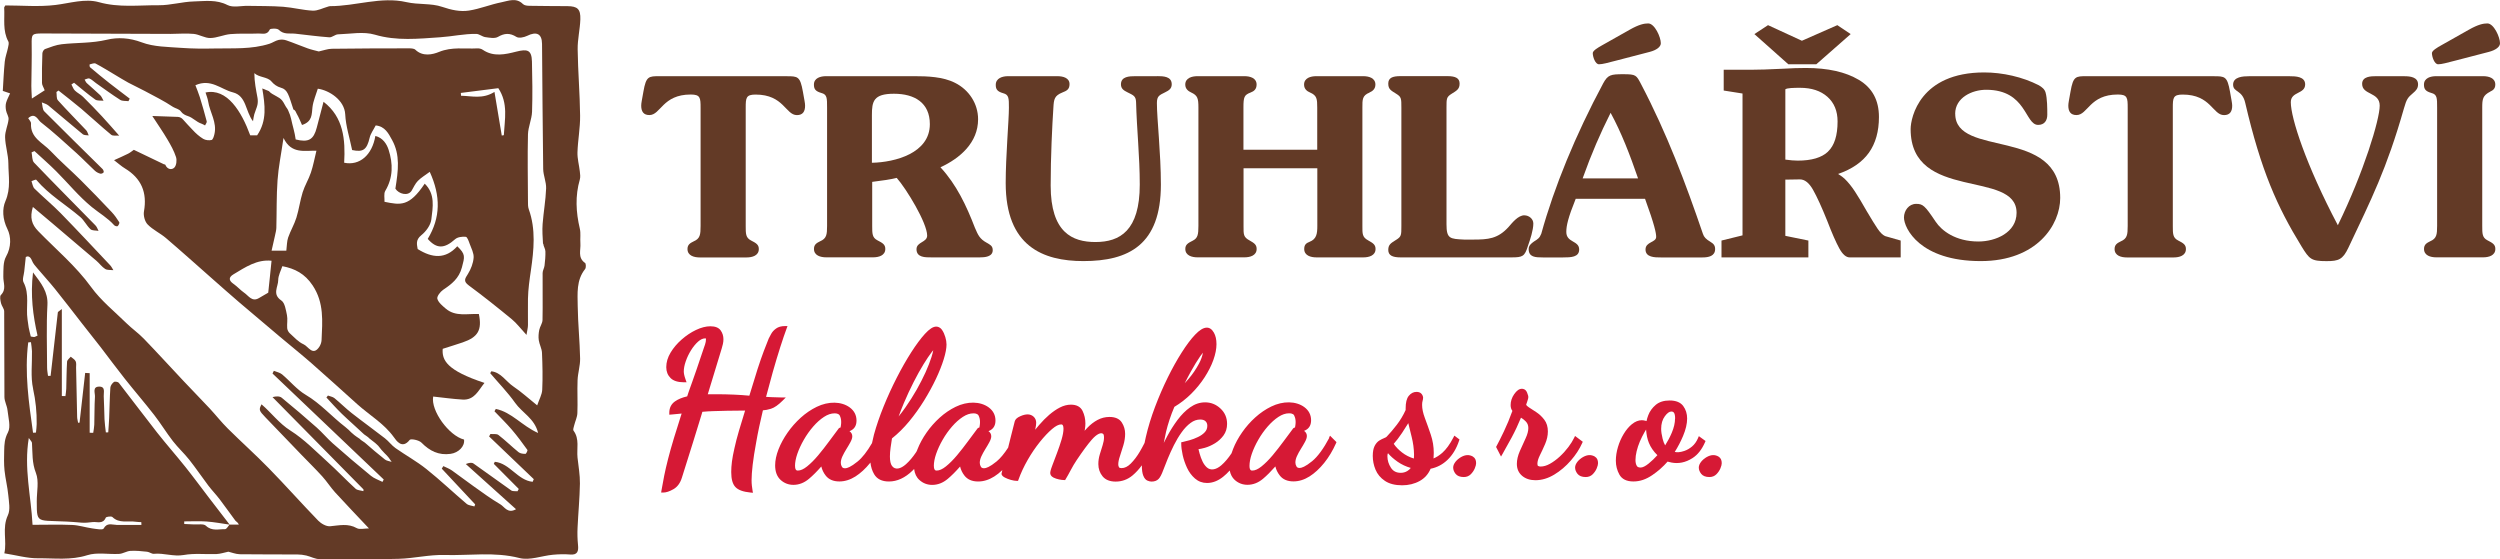
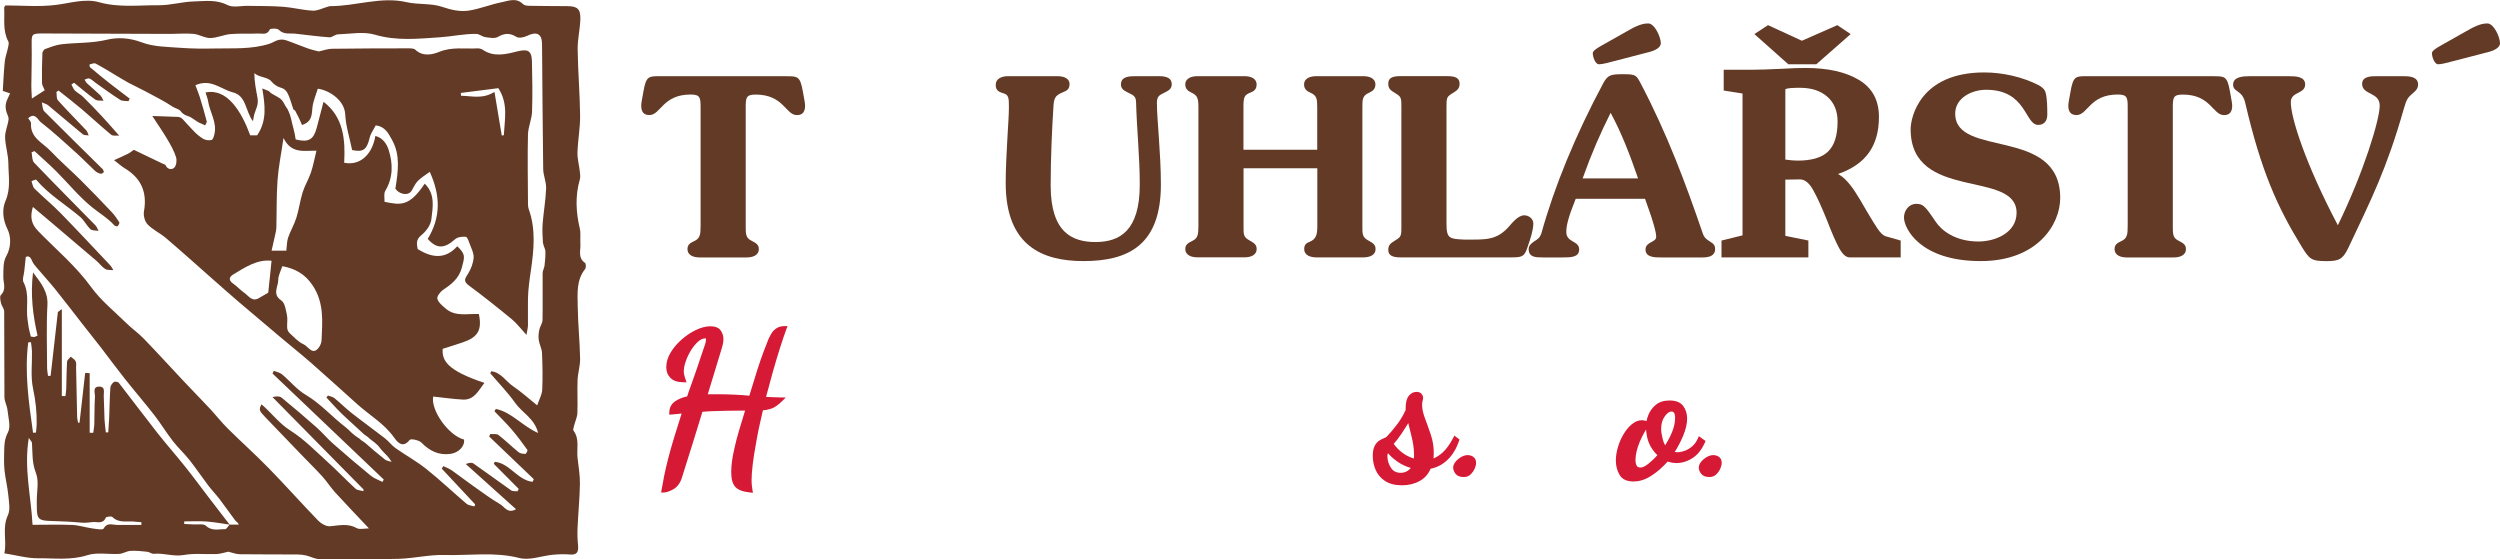
<svg xmlns="http://www.w3.org/2000/svg" id="Vrstva_2" data-name="Vrstva 2" viewBox="0 0 520.81 116.52">
  <defs>
    <style>
      .cls-1 {
        fill: none;
      }

      .cls-1, .cls-2, .cls-3 {
        stroke-width: 0px;
      }

      .cls-2 {
        fill: #633a26;
      }

      .cls-3 {
        fill: #d61935;
      }
    </style>
  </defs>
  <g id="Vrstva_1-2" data-name="Vrstva 1">
    <g>
      <g>
        <path class="cls-1" d="m38.39,108.63c0,.18,0,.36,0,.54.68.03,1.35.05,2.03.09.85.06,2-.19,2.48.27,1.27,1.2,2.68.68,4.03.72.29,0,.59-.59.89-.93-1.6-.23-3.19-.53-4.79-.65-1.54-.11-3.09-.02-4.64-.02Z" />
        <path class="cls-1" d="m49.02,108.45c-1.1-1.46-2.14-2.97-3.25-4.42-.76-.99-1.63-1.88-2.38-2.88-1.35-1.78-2.59-3.63-3.97-5.38-1.07-1.35-2.36-2.52-3.41-3.88-1.37-1.77-2.53-3.69-3.9-5.45-2-2.57-4.13-5.04-6.16-7.6-1.71-2.16-3.33-4.38-5.01-6.55-1.25-1.62-2.53-3.22-3.8-4.83-1.9-2.42-3.76-4.87-5.69-7.27-1.19-1.48-2.48-2.87-3.7-4.32-.4-.48-.86-.97-1.08-1.54-.42-1.1-1-.99-1.31-.8-.14,1.29-.23,2.14-.32,2.99-.07.76-.45,1.69-.15,2.27,1.31,2.5.45,5.16.83,7.72.08.56.14,1.12.24,1.68.11.57.26,1.12.44,1.9.03,0,.35.09.67.11.15,0,.3-.11.74-.29-.95-4.15-1.52-8.39-.94-13.17,1.76,2.32,3.15,4.07,3,6.79-.24,4.33-.08,8.68-.07,13.03,0,.58.13,1.15.19,1.73.18,0,.36,0,.54,0,.07-.57.14-1.14.2-1.71.43-3.84.86-7.69,1.31-11.53.01-.1.21-.18.83-.68v18.12c.25,0,.5.01.75.02.06-.51.15-1.01.17-1.52.06-1.88.05-3.77.17-5.65.02-.36.5-.69.76-1.04.35.31.83.55,1.02.94.19.37.09.89.1,1.35.07,3.43.14,6.86.22,10.28,0,.4.13.8.2,1.19.1,0,.2-.01.3-.02l1.17-10.36c.59.03.35.02.94.05v12.41c.25,0,.49.02.74.02.08-.57.2-1.13.22-1.7.06-1.94.02-3.89.14-5.83.05-.77-.59-2.11.92-2.1,1.33.01.86,1.25.91,2.01.1,1.6.08,3.2.16,4.8.04.91.19,1.82.28,2.73.17,0,.33,0,.5-.01.07-.99.15-1.98.19-2.98.08-2.11.11-4.23.25-6.34.03-.42.39-.9.74-1.17.2-.15.86-.04,1.02.17,2.68,3.43,5.28,6.92,7.97,10.35,1.92,2.44,3.98,4.78,5.93,7.21,1.66,2.08,3.23,4.22,4.85,6.34,1.44,1.88,2.89,3.76,4.33,5.63h1.91c-.22-.51-.56-.61-.73-.83Z" />
        <path class="cls-1" d="m48.62,57.17c-1.02.61-.98,1.27,0,1.96.81.56,1.47,1.34,2.28,1.89.9.62,1.61,1.94,3.06,1.08.64-.38,1.29-.75,1.92-1.12.19-1.64.47-4.67.69-6.65-3.03-.33-5.47,1.35-7.95,2.84Z" />
        <path class="cls-1" d="m6.66,73.16c-.01-.63-.13-1.25-.21-1.87-.19.02-.38.04-.57.05-.8,6.33.12,12.57,1,18.82.2,0,.41-.02.61-.03.05-.59.14-1.19.15-1.78.04-2.48-.2-4.88-.75-7.34-.55-2.51-.18-5.22-.24-7.85Z" />
        <path class="cls-1" d="m60.03,49.51c.49-1.41,1.27-2.72,1.72-4.14.54-1.73.76-3.55,1.3-5.28.44-1.41,1.25-2.71,1.72-4.11.48-1.43.75-2.93,1.15-4.55-2.49-.07-5.23.74-6.86-2.66-.49,3.38-1.04,6.08-1.24,8.8-.24,3.3-.16,6.63-.25,9.94-.01.5-.15,1-.26,1.49-.22,1.03-.46,2.05-.74,3.27h3.07c.14-1.06.11-1.95.38-2.74Z" />
        <path class="cls-1" d="m28.26,108.69c-1.62-.26-3.41.41-4.84-.98-.23-.22-1.3-.08-1.39.14-.58,1.41-1.83.8-2.73.91-.78.09-1.56.2-2.34.12-9.31-.89-9.3.91-9.3-4.42,0-2,.51-4.21-.18-5.94-.84-2.13-.67-4.16-.82-6.26-.02-.25-.29-.47-.66-1.02-1.05,6.28.48,12.06.78,18.09,2.82,0,5.55-.08,8.27.03,1.38.06,2.74.52,4.12.71.83.12,2.23.38,2.41.05.72-1.3,1.7-.79,2.66-.78,1.74.02,3.47,0,5.21,0,0-.19-.02-.39-.02-.58-.39-.03-.79-.02-1.18-.08Z" />
        <path class="cls-1" d="m58.82,55.45c-.32.95-.87,1.95-.86,2.89,0,1.39-1.31,2.94.64,4.25.75.5.95,1.97,1.18,3.05.18.87-.02,1.82.05,2.72.03.37.26.81.54,1.07.92.83,1.79,1.83,2.88,2.3.97.42,1.92,2.57,3.29.49.25-.39.43-.89.45-1.36.17-3.93.56-7.78-1.87-11.42-1.62-2.43-3.68-3.49-6.3-3.99Z" />
        <path class="cls-1" d="m103.02,19.14c.52,3.12,1.02,6.11,1.52,9.09.14-.03.29-.05.43-.08.17-3.27.96-6.6-1.15-9.79-2.57.33-5.19.66-7.81.99.02.2.03.39.05.59,2.22.02,4.47.75,6.96-.8Z" />
        <path class="cls-1" d="m113.84,39.28c.05-1.34-.59-2.69-.61-4.05-.12-8.69-.15-17.38-.24-26.07-.02-2.12-1.16-2.64-3.12-1.66-.64.32-1.7.54-2.2.22-1.38-.86-2.49-.81-3.88,0-.67.38-1.75.16-2.62.04-.65-.09-1.25-.66-1.88-.67-2.53-.04-5.05.54-7.52.7-4.49.3-9.05.81-13.61-.54-2.36-.7-5.11-.15-7.67-.07-.61.02-1.22.66-1.81.62-2.36-.17-4.7-.49-7.05-.75-1.19-.13-2.43.24-3.49-.82-.34-.34-1.76-.29-1.87-.05-.54,1.21-1.53.79-2.35.83-1.94.08-3.89-.05-5.82.12-1.42.12-2.81.8-4.22.82-1.15.02-2.29-.75-3.46-.86-1.58-.15-3.2,0-4.79,0-8.92-.02-17.83-.07-26.75-.09-2.2,0-2.25.15-2.21,2.34.04,2.86-.05,5.72-.07,8.57,0,.7.06,1.41.11,2.65l2.67-1.72c-.25-.64-.56-1.08-.56-1.52-.03-2.06,0-4.11.08-6.17.01-.32.29-.8.55-.9,1.14-.41,2.3-.88,3.49-1.01,3.12-.35,6.24-.18,9.38-.93,2.28-.55,4.76-.41,7.27.54,2.52.96,5.45.94,8.22,1.15,2.3.17,4.62.19,6.93.13,3.85-.08,7.74.21,11.48-.99.65-.21,1.23-.63,1.88-.79.5-.12,1.11-.08,1.6.08,1.51.51,2.98,1.15,4.48,1.68.82.29,1.67.47,2.3.64.99-.22,1.84-.55,2.7-.56,5.32-.07,10.63-.08,15.95-.09.5,0,1.17,0,1.47.29,1.55,1.5,3.59,1.01,4.95.45,2.66-1.09,5.28-.59,7.92-.73.41-.02.83.05,1.17.29,2.25,1.56,4.76.96,6.97.39,2.3-.59,3.22-.41,3.28,2.07.08,3.48.14,6.97.02,10.46-.06,1.58-.81,3.14-.85,4.72-.11,4.63-.03,9.26,0,13.89,0,.57-.02,1.18.17,1.7,1.5,4.17,1.05,8.51.45,12.66-.28,1.98-.58,3.96-.62,5.96-.04,1.83.03,3.66,0,5.49,0,.56-.16,1.11-.31,2.06-1.24-1.34-2.04-2.43-3.05-3.26-2.94-2.41-5.91-4.79-8.97-7.05-1.2-.89-.78-1.43-.17-2.4.62-.99,1.1-2.21,1.18-3.37.07-.95-.49-1.96-.83-2.92-.19-.53-.49-1.41-.81-1.44-.73-.07-1.7.05-2.21.5-2.26,2.02-3.86,2.04-5.71-.06,2.68-4.42,2.73-8.9.42-13.97-.92.69-1.79,1.2-2.48,1.89-.54.55-.87,1.32-1.28,2.01-.74,1.25-2.72.71-3.4-.4.61-3.83,1.02-7.02-.68-10.12-.76-1.39-1.5-2.86-3.42-3.05-.46.9-1.06,1.69-1.26,2.57-.58,2.5-1.36,3.05-3.65,2.56-.52-2.57-1.31-4.99-1.44-7.44-.15-2.97-3.35-5.02-5.71-5.34-.39,1.29-.95,2.54-1.11,3.84-.18,1.47.02,3-2.18,3.72-.34-.73-.66-1.59-1.12-2.37-.16-.27-.24-.71-.67-.85-.99-3.01-1.18-4.16-2.62-4.55-.79-.21-1.45-.69-1.98-1.32-.81-.95-2.56-.79-3.54-1.71,0,1.83.36,3.49.66,5.16.09.47.09.99-.02,1.46-.15.66-.46,1.29-.65,1.94-.14.47-.18.97-.27,1.46-1.61-2.07-1.34-5.31-4.2-6.02-2.46-.61-4.59-2.93-7.8-1.48.3.8.65,1.61.91,2.45.52,1.68,1.01,3.38,1.45,5.08.06.24-.22.56-.35.84-.27-.13-.52-.3-.8-.39-.99-.33-1.75-1.24-2.75-1.55-.57-.18-1.13-.46-1.47-.96-.36-.53-1.19-.65-1.66-.96-1.85-1.24-3.87-2.23-5.84-3.29-1.14-.61-2.32-1.14-3.45-1.75-.98-.53-1.92-1.12-2.87-1.69-1.31-.78-2.61-1.6-3.96-2.3-.31-.16-.83.08-1.25.18-.02,0-.03.49.09.59,1.32,1.12,2.66,2.22,4.03,3.3,1.4,1.1,2.83,2.16,4.24,3.24-.09.18-.18.35-.27.53-.58-.08-1.26.01-1.71-.27-1.73-1.1-3.39-2.32-5.06-3.5-.45-.32-.85-.74-1.34-.95-.26-.11-.68.14-1.02.22.15.25.26.55.46.74.92.85,1.89,1.65,2.79,2.52.31.3.47.76.69,1.15-.59-.07-1.31.05-1.73-.25-1.53-1.09-2.95-2.32-4.41-3.5-.18.12-.36.24-.55.36.24.43.4.94.73,1.27.5.5,1.19.81,1.69,1.3,1.35,1.33,2.67,2.69,3.96,4.08,1.22,1.31,2.38,2.67,3.57,4.01-.57-.05-1.31.11-1.67-.19-2.12-1.74-4.12-3.63-6.21-5.4-1.55-1.32-3.17-2.55-4.76-3.81-.14.1-.28.21-.43.31.09.58-.03,1.35.3,1.72,1.92,2.14,3.95,4.17,5.91,6.26.26.27.35.7.51,1.06-.41-.07-.94,0-1.23-.24-2.42-1.98-4.79-4.03-7.2-6.02-.37-.3-.89-.42-1.34-.62.16.63.12,1.47.52,1.87,4.01,4.04,8.08,8.01,12.13,12.01.16.16.32.55.23.69-.11.18-.49.34-.69.28-.4-.11-.82-.32-1.12-.6-1.31-1.22-2.55-2.53-3.89-3.73-2.43-2.19-4.83-4.41-7.41-6.41-.6-.46-1.18-2.13-2.61-.82.2.35.61.73.59,1.09-.19,3.01,2.45,4.02,4.05,5.72,2.01,2.13,4.25,4.05,6.33,6.12,2.18,2.16,4.3,4.38,6.41,6.61.61.65,1.13,1.39,1.6,2.14.1.15-.13.62-.34.81-.1.09-.58-.03-.72-.19-1.35-1.52-3.1-2.52-4.64-3.77-2.71-2.21-4.95-4.99-7.44-7.47-1.46-1.45-3.02-2.81-4.53-4.21l-.6.27c.16.72.07,1.67.51,2.13,4.21,4.4,8.52,8.71,12.78,13.07.3.31.44.77.66,1.16-.57-.1-1.32-.01-1.68-.35-.81-.75-1.31-1.85-2.15-2.56-3.04-2.59-6.53-4.63-9.15-7.74-.09-.11-.65.18-.99.29.2.53.26,1.2.63,1.56,1.77,1.74,3.7,3.32,5.44,5.1,3.49,3.57,6.9,7.23,10.33,10.87.27.29.45.67.66,1.01-.58-.07-1.27.03-1.71-.25-.69-.43-1.18-1.15-1.81-1.69-3.06-2.62-6.13-5.21-9.2-7.82-1.29-1.1-2.6-2.18-4.05-3.41-.69,2.23-.24,3.65,1.11,5.04,3.73,3.83,7.85,7.25,11.03,11.66,2.04,2.82,4.85,5.08,7.37,7.54,1.15,1.13,2.5,2.07,3.62,3.23,2.81,2.9,5.53,5.89,8.29,8.83,1.8,1.92,3.65,3.79,5.45,5.72,1.27,1.36,2.42,2.84,3.74,4.15,2.81,2.79,5.78,5.43,8.54,8.27,3.49,3.58,6.81,7.32,10.29,10.91.61.63,1.69,1.25,2.48,1.17,1.9-.17,3.72-.65,5.57.4.59.34,1.54.05,2.52.05-2.55-2.71-4.83-5.08-7.05-7.51-.96-1.05-1.72-2.27-2.67-3.32-1.39-1.53-2.88-2.98-4.31-4.47-2.51-2.61-5.03-5.21-7.53-7.83-1.37-1.44-1.4-1.6-.82-2.72,2.07,1.77,3.65,3.98,6.05,5.49,2.84,1.79,5.25,4.28,7.76,6.56,1.98,1.79,3.81,3.73,5.78,5.53.38.35,1.09.35,1.64.51,0-.12,0-.25.01-.37-6.32-6.41-12.64-12.81-18.95-19.22.73-.2,1.48-.23,1.92.13,2.47,2.01,4.9,4.08,7.28,6.2,1.18,1.04,2.19,2.28,3.37,3.32,2.61,2.29,5.25,4.54,7.93,6.74.69.56,1.6.85,2.41,1.27.09-.17.17-.33.26-.5-7.72-7.36-15.45-14.72-23.17-22.08.09-.19.19-.37.28-.56.58.24,1.25.36,1.71.74,1.66,1.39,3.08,3.17,4.91,4.25,3.12,1.84,5.45,4.55,8.25,6.7,1.23.94,1.01,1.19,3.05,2.5.04.17.88.64,1.02.76,1.37,1.21,2.77,2.4,4.21,3.53.37.29.92.33,1.39.49-.97-1.5-1.05-1.28-2.11-2.49-.67-.77-.33-.74-2.54-2.4-.27-.34-.92-.67-1.09-.84-1.52-1.45-3.12-2.82-4.63-4.28-1.12-1.08-2.15-2.26-3.22-3.4l.32-.41c.45.17.99.25,1.35.54,1.22,1,2.34,2.13,3.58,3.1,2.28,1.79,4.64,3.48,6.93,5.26.79.61,1.39,1.47,2.2,2.04,2.11,1.49,4.41,2.75,6.43,4.36,2.89,2.3,5.57,4.86,8.39,7.25.41.34,1.08.37,1.63.55.05-.14.11-.29.16-.43-2.32-2.48-4.64-4.96-6.96-7.44.11-.18.22-.35.33-.53.6.3,1.24.53,1.79.91,1.52,1.06,2.98,2.21,4.5,3.28,1.84,1.29,3.65,2.63,5.58,3.77.87.51,1.53,2.01,3.27,1.02-3.61-3.24-7.03-6.33-10.46-9.41.66-.29,1.25-.36,1.6-.11,2.64,1.84,5.21,3.76,7.85,5.6.32.23.88.12,1.32.18.09-.16.17-.32.26-.48-1.73-1.74-3.47-3.48-5.2-5.23.1-.21.1-.22.21-.43,3.14.31,4.74,3.85,7.88,4.17.12-.27.12-.28.24-.55-3.1-2.97-6.2-5.93-9.31-8.9.09-.17.19-.34.28-.51.57.06,1.29-.09,1.67.21,1.45,1.12,2.76,2.43,4.19,3.58.35.28.94.35,1.43.35.15,0,.5-.7.41-.82-1.04-1.44-2.09-2.88-3.25-4.23-1.14-1.33-2.4-2.55-3.61-3.82.14-.25.14-.24.28-.49,3.31.67,5.45,3.53,8.81,5.01-.71-3.02-3.33-4.23-4.78-6.27-1.55-2.19-3.44-4.13-5.19-6.18.1-.19.11-.21.21-.4,2.02.2,3.06,2.12,4.59,3.15,1.63,1.09,3.08,2.43,4.98,3.95.42-1.23,1-2.22,1.05-3.25.12-2.57.06-5.15-.05-7.71-.04-.88-.54-1.73-.67-2.62-.1-.7-.04-1.45.1-2.14.14-.71.67-1.39.68-2.08.06-3.26,0-6.52.02-9.77,0-.52.34-1.02.4-1.55.11-.98.2-1.98.18-2.97-.02-.53-.41-1.04-.44-1.57-.09-1.37-.19-2.75-.08-4.11.19-2.47.64-4.93.73-7.4Zm-17.47,44c-2.05-.12-4.09-.42-6.13-.63-.53,2.92,3.28,8.17,6.43,8.96.19,1.4-1.15,2.75-2.81,2.98-2.47.34-4.35-.6-6.06-2.34-.52-.53-2.21-.87-2.45-.57-1.6,2.02-2.8.13-3.32-.59-2.08-2.86-5.1-4.58-7.63-6.87-3.17-2.86-6.33-5.74-9.55-8.55-2.11-1.85-4.31-3.61-6.47-5.42-2.85-2.4-5.69-4.79-8.52-7.21-1.86-1.59-3.68-3.21-5.52-4.83-3.25-2.86-6.48-5.77-9.77-8.58-1.2-1.03-2.72-1.71-3.81-2.83-.59-.61-.92-1.86-.77-2.71.71-3.95-.55-6.9-3.98-8.98-.68-.41-1.27-.95-2.25-1.7,1.05-.48,2.01-.89,2.94-1.36.42-.21.79-.53,1.18-.8,2.08,1,4.16,2,6.25,3,.1.05.28.04.31.11.4.98,1.33,1.13,1.88.59.43-.44.56-1.54.35-2.19-.42-1.29-1.11-2.51-1.8-3.69-.9-1.53-1.92-2.99-3.14-4.87l5.32.19c.42.01.8.22,1.07.54.64.76,1.34,1.43,2.02,2.18.64.7,1.38,1.36,2.19,1.85.47.29,1.2.37,1.75.24.28-.07.49-.76.59-1.21.57-2.45-.94-4.52-1.3-6.8-.1-.64-.36-1.25-.55-1.88,4.49-.97,7.5,3.97,9.31,8.92h1.44c2.12-3.11,1.64-6.33,1.07-9.77l1.39.57c.72.84,2.1,1.09,2.77,1.97.41.53.64,1.19,1.06,1.71.1.13.17.33.25.51.22.5.42,1.02.53,1.55.3,1.49.76,2.78.96,4.32,2.7.68,3.75.03,4.39-2.46.46-1.76.92-3.52,1.41-5.39,4.18,3.2,4.57,7.89,4.3,12.7,3.22.67,5.82-1.6,6.5-5.58,1.57.39,2.38,1.68,2.76,2.89.92,2.87.96,5.77-.69,8.54-.35.59-.13,1.54-.17,2.29,3.35.68,5.14,1.06,8.38-3.78,2.23,2.18,1.69,4.93,1.38,7.45-.14,1.18-1.12,2.51-2.09,3.29-1.26,1.01-.89,1.99-.76,2.88,3.04,1.91,5.81,2.13,8.25-.58,1.76,1.68,1.56,2.16.97,4.4-.61,2.33-2.14,3.48-3.92,4.68-.59.4-1.34,1.39-1.2,1.87.23.79,1.07,1.46,1.76,2.05,2.05,1.74,4.57,1,6.89,1.12.69,3.32-.17,4.82-3.37,5.91-1.35.46-2.71.88-4.17,1.34-.2,2.39.82,4.52,8.7,7.13-1.26,1.57-2.09,3.62-4.56,3.47Z" />
        <path class="cls-2" d="m121.85,54.76c-1.55-1.11-.83-2.68-.94-4.06-.08-1.02.11-2.1-.12-3.07-.81-3.43-.99-6.81,0-10.23.15-.52.07-1.13,0-1.69-.15-1.33-.53-2.66-.49-3.97.08-2.55.58-5.09.55-7.63-.05-4.61-.45-9.22-.51-13.83-.03-2.08.49-4.16.56-6.25.07-2.15-.61-2.73-2.68-2.75-2.63-.02-5.26-.02-7.89-.07-.47,0-1.09-.07-1.38-.36-1.41-1.41-3.01-.67-4.47-.38-2.28.45-4.48,1.37-6.77,1.73-1.86.29-3.7-.13-5.59-.77-2.33-.8-4.94-.41-7.47-.99-5.28-1.21-10.56.85-15.88.84-.17,0-.33.07-.5.12-1.04.29-2.09.87-3.12.82-2.06-.1-4.09-.65-6.15-.81-2.45-.18-4.91-.14-7.37-.19-1.43-.03-3.09.42-4.24-.17-2.32-1.19-4.66-.81-6.98-.75-2.45.06-4.89.81-7.32.79-4.16-.03-8.3.54-12.5-.64-2.87-.8-5.99.21-9,.58-3.48.43-7.04.1-10.48.1-.14.26-.25.36-.24.46.14,2.36-.36,4.79.86,7.04.18.34.02.9-.07,1.33-.2.96-.57,1.91-.67,2.88-.2,1.99-.28,4-.41,6.1l1.52.51c-.32.74-.67,1.34-.84,1.98-.13.5-.1,1.07,0,1.59.11.63.58,1.25.52,1.84-.13,1.26-.75,2.49-.72,3.73.04,1.82.67,3.63.68,5.45.01,2.61.56,5.17-.61,7.86-.7,1.6-.61,3.76.42,5.83.76,1.53.83,3.73-.28,5.7-.65,1.15-.55,2.78-.58,4.2-.03,1.3.7,2.61-.5,3.82-.29.29-.11,1.15.02,1.71.13.59.66,1.14.66,1.71.05,5.94,0,11.89.05,17.83,0,.91.54,1.81.64,2.74.16,1.57.73,3.46.09,4.65-.71,1.33-.75,2.5-.78,3.8-.03,1.37-.07,2.75.07,4.11.18,1.72.62,3.41.78,5.12.13,1.41.47,3.06-.08,4.22-1.26,2.69-.15,5.34-.74,7.93,2.54.4,4.77,1.05,6.99,1.03,3.42-.03,6.84.46,10.29-.64,2.03-.65,4.43-.14,6.65-.27.79-.05,1.55-.58,2.34-.63,1.15-.07,2.32.06,3.47.18.49.05.97.48,1.42.43,2.08-.2,4.07.63,6.22.25,2.22-.4,4.56-.11,6.84-.2.78-.03,1.55-.3,2.45-.49.66.15,1.52.51,2.38.53,4,.06,8,.02,12,.05.62,0,1.25.08,1.85.22.94.22,1.85.75,2.77.75,5.49.05,10.98.1,16.46-.06,3.2-.09,6.39-.89,9.57-.8,5.19.15,10.39-.71,15.61.63,2.12.55,4.62-.46,6.96-.68,1.19-.11,2.41-.15,3.6-.05,1.54.13,1.78-.67,1.64-2.02-.12-1.19-.15-2.4-.09-3.6.14-3.05.44-6.1.49-9.15.03-1.8-.31-3.61-.5-5.41-.2-1.88.46-3.88-.83-5.62-.16-.22.05-.75.14-1.13.21-.85.63-1.68.66-2.53.09-2.28-.05-4.57.04-6.86.06-1.51.56-3.01.53-4.5-.07-3.64-.45-7.27-.5-10.9-.03-2.65-.32-5.42,1.54-7.75.22-.27.2-1.14-.03-1.3ZM6.89,81c.54,2.46.79,4.86.75,7.34,0,.59-.1,1.19-.15,1.78-.2,0-.41.02-.61.03-.87-6.25-1.8-12.49-1-18.82.19-.02.38-.04.57-.05.07.62.19,1.25.21,1.87.06,2.62-.32,5.34.24,7.85Zm17.35,28.34c-.96-.01-1.94-.53-2.66.78-.18.33-1.59.07-2.41-.05-1.38-.2-2.74-.65-4.12-.71-2.72-.12-5.45-.03-8.27-.03-.31-6.02-1.83-11.8-.78-18.09.36.55.64.77.66,1.02.14,2.1-.02,4.13.82,6.26.68,1.73.17,3.94.18,5.94,0,5.34,0,3.54,9.3,4.42.78.07,1.56-.03,2.34-.12.91-.11,2.15.5,2.73-.91.09-.22,1.16-.36,1.39-.14,1.43,1.4,3.22.73,4.84.98.39.06.78.06,1.18.08,0,.19.02.39.02.58-1.74,0-3.47.02-5.21,0Zm22.68.9c-1.35-.04-2.77.48-4.03-.72-.48-.46-1.63-.21-2.48-.27-.68-.04-1.35-.06-2.03-.09,0-.18,0-.36,0-.54,1.55,0,3.1-.09,4.64.02,1.6.12,3.2.42,4.79.65-.3.34-.6.94-.89.93Zm.91-.96c-1.44-1.88-2.89-3.75-4.33-5.63-1.62-2.11-3.19-4.26-4.85-6.34-1.94-2.43-4-4.76-5.93-7.21-2.69-3.42-5.29-6.92-7.97-10.35-.17-.21-.83-.32-1.02-.17-.35.26-.71.75-.74,1.17-.14,2.11-.16,4.22-.25,6.34-.04.99-.13,1.98-.19,2.98-.17,0-.33,0-.5.01-.1-.91-.24-1.82-.28-2.73-.08-1.6-.06-3.2-.16-4.8-.05-.76.42-2-.91-2.01-1.51-.01-.88,1.33-.92,2.1-.12,1.94-.08,3.88-.14,5.83-.02.57-.14,1.13-.22,1.7-.25,0-.49-.02-.74-.02v-12.41c-.59-.03-.35-.02-.94-.05l-1.17,10.36c-.1,0-.2.01-.3.02-.07-.4-.19-.79-.2-1.19-.08-3.43-.15-6.85-.22-10.28,0-.46.09-.98-.1-1.35-.19-.39-.67-.63-1.02-.94-.27.34-.74.68-.76,1.04-.12,1.88-.11,3.77-.17,5.65-.02.51-.11,1.01-.17,1.52-.25,0-.5-.01-.75-.02v-18.12c-.62.5-.82.58-.83.68-.45,3.84-.88,7.68-1.31,11.53-.06.57-.14,1.14-.2,1.71-.18,0-.36,0-.54,0-.07-.58-.19-1.15-.19-1.73-.01-4.34-.17-8.7.07-13.03.15-2.72-1.25-4.47-3-6.79-.58,4.78,0,9.02.94,13.17-.43.18-.59.3-.74.29-.32-.02-.64-.11-.67-.11-.18-.78-.34-1.34-.44-1.9-.1-.56-.16-1.12-.24-1.68-.37-2.55.48-5.22-.83-7.72-.3-.57.07-1.5.15-2.27.08-.85.18-1.71.32-2.99.31-.19.89-.3,1.31.8.22.57.67,1.06,1.08,1.54,1.22,1.45,2.51,2.84,3.7,4.32,1.93,2.4,3.8,4.85,5.69,7.27,1.26,1.61,2.55,3.21,3.8,4.83,1.68,2.18,3.3,4.4,5.01,6.55,2.02,2.56,4.16,5.03,6.16,7.6,1.37,1.76,2.53,3.69,3.9,5.45,1.05,1.36,2.34,2.53,3.41,3.88,1.38,1.75,2.63,3.6,3.97,5.38.75.99,1.63,1.89,2.38,2.88,1.11,1.45,2.15,2.96,3.25,4.42.17.22.51.32.73.83h-1.91Zm65.35-58.49c.04.53.43,1.04.44,1.57.03.99-.06,1.98-.18,2.97-.06.53-.4,1.03-.4,1.55-.03,3.26.05,6.52-.02,9.77-.01.7-.54,1.37-.68,2.08-.14.7-.2,1.44-.1,2.14.13.89.63,1.74.67,2.62.11,2.57.17,5.15.05,7.71-.05,1.02-.64,2.02-1.05,3.25-1.89-1.52-3.35-2.86-4.98-3.95-1.53-1.03-2.57-2.95-4.59-3.15-.1.19-.11.21-.21.4,1.74,2.05,3.64,3.99,5.19,6.18,1.44,2.05,4.07,3.26,4.78,6.27-3.36-1.48-5.5-4.34-8.81-5.01-.14.25-.14.24-.28.49,1.21,1.27,2.47,2.49,3.61,3.82,1.16,1.35,2.21,2.79,3.25,4.23.09.13-.26.82-.41.82-.48,0-1.07-.06-1.43-.35-1.43-1.16-2.74-2.46-4.19-3.58-.38-.3-1.1-.15-1.67-.21-.09.17-.19.34-.28.51,3.1,2.97,6.2,5.93,9.31,8.9-.12.27-.12.28-.24.55-3.13-.31-4.74-3.85-7.88-4.17-.1.21-.1.22-.21.43,1.73,1.74,3.47,3.48,5.2,5.23-.09.16-.17.32-.26.48-.45-.05-1,.05-1.32-.18-2.63-1.84-5.21-3.76-7.85-5.6-.36-.25-.94-.17-1.6.11,3.43,3.08,6.85,6.17,10.46,9.41-1.74,1-2.4-.51-3.27-1.02-1.93-1.13-3.75-2.47-5.58-3.77-1.52-1.07-2.98-2.21-4.5-3.28-.54-.38-1.19-.61-1.79-.91-.11.18-.22.35-.33.53,2.32,2.48,4.64,4.96,6.96,7.44-.05.14-.11.29-.16.43-.55-.17-1.23-.2-1.63-.55-2.82-2.39-5.5-4.95-8.39-7.25-2.02-1.61-4.31-2.87-6.43-4.36-.81-.57-1.41-1.43-2.2-2.04-2.29-1.78-4.65-3.47-6.93-5.26-1.24-.97-2.36-2.11-3.58-3.1-.36-.29-.89-.36-1.35-.54l-.32.41c1.07,1.14,2.1,2.32,3.22,3.4,1.51,1.46,3.11,2.83,4.63,4.28.18.17.82.5,1.09.84,2.21,1.65,1.86,1.63,2.54,2.4,1.06,1.21,1.14.99,2.11,2.49-.47-.16-1.03-.2-1.39-.49-1.44-1.13-2.83-2.32-4.21-3.53-.13-.12-.97-.59-1.02-.76-2.04-1.31-1.82-1.55-3.05-2.5-2.8-2.15-5.13-4.86-8.25-6.7-1.83-1.08-3.25-2.86-4.91-4.25-.46-.38-1.13-.5-1.71-.74-.09.19-.19.37-.28.56,7.72,7.36,15.45,14.72,23.17,22.08-.09.17-.17.33-.26.5-.81-.41-1.72-.7-2.41-1.27-2.69-2.19-5.33-4.45-7.93-6.74-1.18-1.04-2.19-2.28-3.37-3.32-2.39-2.11-4.81-4.19-7.28-6.2-.44-.36-1.18-.33-1.92-.13,6.32,6.41,12.64,12.81,18.95,19.22,0,.12,0,.25-.01.37-.56-.16-1.26-.16-1.64-.51-1.97-1.8-3.8-3.74-5.78-5.53-2.52-2.27-4.92-4.77-7.76-6.56-2.4-1.51-3.98-3.72-6.05-5.49-.58,1.13-.55,1.29.82,2.72,2.5,2.62,5.01,5.22,7.53,7.83,1.44,1.49,2.92,2.94,4.31,4.47.95,1.05,1.72,2.27,2.67,3.32,2.22,2.43,4.5,4.8,7.05,7.51-.98,0-1.92.28-2.52-.05-1.85-1.05-3.67-.57-5.57-.4-.8.07-1.87-.54-2.48-1.17-3.48-3.59-6.8-7.34-10.29-10.91-2.77-2.84-5.73-5.48-8.54-8.27-1.32-1.31-2.47-2.78-3.74-4.15-1.8-1.92-3.64-3.8-5.45-5.72-2.77-2.94-5.49-5.93-8.29-8.83-1.12-1.16-2.46-2.1-3.62-3.23-2.51-2.46-5.33-4.73-7.37-7.54-3.19-4.4-7.31-7.83-11.03-11.66-1.35-1.38-1.79-2.8-1.11-5.04,1.46,1.22,2.76,2.31,4.05,3.41,3.07,2.6,6.14,5.2,9.2,7.82.63.54,1.12,1.26,1.81,1.69.45.28,1.13.18,1.71.25-.22-.34-.39-.72-.66-1.01-3.43-3.64-6.84-7.29-10.33-10.87-1.74-1.77-3.67-3.36-5.44-5.1-.37-.36-.43-1.03-.63-1.56.34-.11.9-.4.99-.29,2.61,3.1,6.11,5.15,9.15,7.74.84.71,1.34,1.81,2.15,2.56.36.33,1.11.24,1.68.35-.21-.39-.35-.86-.66-1.16-4.26-4.36-8.57-8.67-12.78-13.07-.44-.46-.35-1.41-.51-2.13l.6-.27c1.51,1.4,3.07,2.75,4.53,4.21,2.49,2.49,4.73,5.26,7.44,7.47,1.53,1.25,3.29,2.25,4.64,3.77.15.17.62.29.72.19.2-.19.43-.65.34-.81-.47-.75-.99-1.5-1.6-2.14-2.11-2.23-4.23-4.45-6.41-6.61-2.08-2.07-4.32-3.99-6.33-6.12-1.6-1.69-4.23-2.71-4.05-5.72.02-.36-.39-.74-.59-1.09,1.44-1.31,2.02.36,2.61.82,2.57,2,4.98,4.22,7.41,6.41,1.33,1.2,2.57,2.51,3.89,3.73.3.28.72.49,1.12.6.2.06.59-.1.69-.28.08-.14-.07-.53-.23-.69-4.04-4-8.12-7.97-12.13-12.01-.4-.4-.36-1.24-.52-1.87.45.2.97.32,1.34.62,2.41,1.99,4.78,4.04,7.2,6.02.28.23.81.17,1.23.24-.17-.36-.26-.78-.51-1.06-1.96-2.09-4-4.13-5.91-6.26-.33-.37-.21-1.13-.3-1.72.14-.1.28-.21.43-.31,1.59,1.27,3.21,2.5,4.76,3.81,2.09,1.78,4.1,3.66,6.21,5.4.36.3,1.11.14,1.67.19-1.19-1.34-2.35-2.7-3.57-4.01-1.29-1.39-2.61-2.75-3.96-4.08-.5-.5-1.19-.81-1.69-1.3-.34-.33-.49-.84-.73-1.27.18-.12.36-.24.55-.36,1.46,1.18,2.89,2.41,4.41,3.5.42.3,1.15.18,1.73.25-.23-.39-.38-.85-.69-1.15-.9-.87-1.87-1.67-2.79-2.52-.21-.19-.31-.49-.46-.74.34-.09.76-.33,1.02-.22.49.21.89.63,1.34.95,1.68,1.18,3.33,2.4,5.06,3.5.45.28,1.13.19,1.71.27.09-.18.18-.35.27-.53-1.41-1.08-2.84-2.14-4.24-3.24-1.36-1.07-2.7-2.18-4.03-3.3-.12-.1-.11-.59-.09-.59.42-.09.94-.34,1.25-.18,1.35.7,2.64,1.53,3.96,2.3.96.57,1.9,1.16,2.87,1.69,1.14.61,2.32,1.14,3.45,1.75,1.97,1.06,3.99,2.05,5.84,3.29.47.31,1.3.43,1.66.96.34.5.9.78,1.47.96.99.31,1.76,1.23,2.75,1.55.28.09.54.26.8.39.12-.28.41-.61.35-.84-.44-1.7-.93-3.4-1.45-5.08-.26-.84-.61-1.65-.91-2.45,3.21-1.46,5.35.87,7.8,1.48,2.86.71,2.59,3.95,4.2,6.02.09-.49.13-.99.27-1.46.19-.66.5-1.28.65-1.94.1-.47.1-.99.02-1.46-.3-1.67-.66-3.33-.66-5.16.98.92,2.73.75,3.54,1.71.53.63,1.19,1.1,1.98,1.32,1.44.39,1.63,1.55,2.62,4.55.43.13.51.57.67.85.46.78.79,1.64,1.12,2.37,2.21-.72,2-2.25,2.18-3.72.16-1.3.72-2.55,1.11-3.84,2.36.32,5.56,2.37,5.71,5.34.12,2.45.91,4.86,1.44,7.44,2.29.49,3.06-.06,3.65-2.56.2-.88.8-1.66,1.26-2.57,1.93.19,2.66,1.66,3.42,3.05,1.7,3.1,1.29,6.29.68,10.12.68,1.11,2.66,1.65,3.4.4.4-.68.73-1.45,1.28-2.01.68-.69,1.55-1.2,2.48-1.89,2.31,5.06,2.26,9.54-.42,13.97,1.85,2.1,3.45,2.08,5.71.06.51-.45,1.48-.57,2.21-.5.32.03.62.91.81,1.44.35.96.9,1.97.83,2.92-.09,1.15-.56,2.37-1.18,3.37-.61.97-1.04,1.51.17,2.4,3.06,2.26,6.03,4.63,8.97,7.05,1.01.83,1.81,1.92,3.05,3.26.15-.95.31-1.5.31-2.06.02-1.83-.04-3.66,0-5.49.04-2,.33-3.98.62-5.96.6-4.15,1.05-8.49-.45-12.66-.19-.52-.17-1.13-.17-1.7-.02-4.63-.11-9.26,0-13.89.04-1.58.79-3.14.85-4.72.12-3.48.06-6.97-.02-10.46-.06-2.47-.98-2.65-3.28-2.07-2.21.56-4.71,1.16-6.97-.39-.34-.23-.76-.31-1.17-.29-2.64.14-5.25-.36-7.92.73-1.36.56-3.4,1.04-4.95-.45-.3-.29-.97-.29-1.47-.29-5.32,0-10.63.02-15.95.09-.85.01-1.7.35-2.7.56-.63-.17-1.48-.35-2.3-.64-1.5-.53-2.97-1.17-4.48-1.68-.49-.17-1.09-.2-1.6-.08-.65.15-1.24.58-1.88.79-3.75,1.2-7.64.91-11.48.99-2.31.05-4.62.04-6.93-.13-2.77-.21-5.69-.19-8.22-1.15-2.51-.95-4.99-1.09-7.27-.54-3.14.75-6.26.58-9.38.93-1.19.13-2.35.6-3.49,1.01-.27.1-.54.58-.55.9-.08,2.06-.11,4.11-.08,6.17,0,.44.32.87.56,1.52l-2.67,1.72c-.05-1.24-.12-1.95-.11-2.65.02-2.86.12-5.72.07-8.57-.03-2.19.01-2.34,2.21-2.34,8.92.02,17.83.06,26.75.09,1.6,0,3.21-.16,4.79,0,1.17.11,2.31.88,3.46.86,1.41-.02,2.8-.7,4.22-.82,1.93-.17,3.88-.03,5.82-.12.81-.03,1.8.38,2.35-.83.11-.24,1.53-.29,1.87.05,1.06,1.06,2.3.69,3.49.82,2.35.26,4.7.58,7.05.75.58.04,1.2-.6,1.81-.62,2.57-.08,5.31-.63,7.67.07,4.56,1.35,9.12.84,13.61.54,2.47-.16,4.98-.74,7.52-.7.63.01,1.24.58,1.88.67.87.12,1.95.34,2.62-.04,1.39-.81,2.5-.86,3.88,0,.51.31,1.57.09,2.2-.22,1.96-.98,3.1-.46,3.12,1.66.09,8.69.11,17.38.24,26.07.02,1.35.66,2.71.61,4.05-.09,2.47-.54,4.93-.73,7.4-.1,1.36,0,2.74.08,4.11Zm-17.18-31.43c2.62-.33,5.24-.66,7.81-.99,2.11,3.19,1.32,6.51,1.15,9.79-.14.03-.29.05-.43.08-.5-2.99-1-5.97-1.52-9.09-2.49,1.56-4.74.83-6.96.8-.02-.2-.03-.39-.05-.59Z" />
        <path class="cls-2" d="m92.22,72.67c1.46-.47,2.82-.88,4.17-1.34,3.2-1.09,4.06-2.59,3.37-5.91-2.31-.12-4.84.62-6.89-1.12-.69-.59-1.53-1.26-1.76-2.05-.14-.48.61-1.47,1.2-1.87,1.78-1.2,3.3-2.35,3.92-4.68.59-2.23.79-2.72-.97-4.4-2.44,2.72-5.21,2.49-8.25.58-.13-.89-.5-1.87.76-2.88.98-.78,1.95-2.1,2.09-3.29.31-2.52.85-5.28-1.38-7.45-3.24,4.84-5.03,4.46-8.38,3.78.04-.75-.19-1.7.17-2.29,1.65-2.77,1.61-5.67.69-8.54-.38-1.2-1.2-2.5-2.76-2.89-.67,3.98-3.28,6.25-6.5,5.58.27-4.81-.12-9.49-4.3-12.7-.49,1.86-.95,3.63-1.41,5.39-.65,2.49-1.69,3.14-4.39,2.46-.2-1.54-.65-2.83-.96-4.32-.11-.54-.31-1.05-.53-1.55-.08-.19-.15-.38-.25-.51-.42-.52-.65-1.18-1.06-1.71-.68-.88-2.05-1.12-2.77-1.97l-1.39-.57c.56,3.44,1.04,6.66-1.07,9.77h-1.44c-1.81-4.95-4.82-9.89-9.31-8.92.19.63.45,1.24.55,1.88.36,2.28,1.88,4.35,1.3,6.8-.1.44-.31,1.14-.59,1.21-.54.13-1.27.05-1.75-.24-.81-.49-1.55-1.15-2.19-1.85-.68-.74-1.37-1.42-2.02-2.18-.27-.32-.66-.52-1.07-.54l-5.32-.19c1.22,1.88,2.24,3.34,3.14,4.87.7,1.18,1.38,2.4,1.8,3.69.21.65.09,1.75-.35,2.19-.54.55-1.48.39-1.88-.59-.03-.07-.21-.06-.31-.11-2.08-1-4.16-2-6.25-3-.39.27-.76.59-1.18.8-.93.47-1.89.88-2.94,1.36.98.75,1.57,1.29,2.25,1.7,3.43,2.07,4.69,5.02,3.98,8.98-.15.85.18,2.11.77,2.71,1.09,1.12,2.61,1.81,3.81,2.83,3.3,2.82,6.52,5.72,9.77,8.58,1.83,1.61,3.66,3.24,5.52,4.83,2.83,2.42,5.67,4.81,8.52,7.21,2.15,1.81,4.35,3.57,6.47,5.42,3.21,2.82,6.37,5.69,9.55,8.55,2.54,2.29,5.56,4.01,7.63,6.87.52.72,1.73,2.61,3.32.59.24-.3,1.93.04,2.45.57,1.71,1.74,3.59,2.68,6.06,2.34,1.67-.23,3.01-1.58,2.81-2.98-3.15-.79-6.96-6.03-6.43-8.96,2.04.22,4.08.51,6.13.63,2.46.15,3.29-1.9,4.56-3.47-7.88-2.61-8.9-4.74-8.7-7.13Zm-36.34-11.7c-.63.37-1.28.73-1.92,1.12-1.45.87-2.15-.45-3.06-1.08-.81-.56-1.47-1.33-2.28-1.89-.98-.68-1.02-1.34,0-1.96,2.48-1.49,4.92-3.16,7.95-2.84-.22,1.97-.49,5.01-.69,6.65Zm1.43-12c.11-.49.24-.99.26-1.49.09-3.31.01-6.64.25-9.94.19-2.72.75-5.41,1.24-8.8,1.63,3.4,4.37,2.6,6.86,2.66-.4,1.62-.67,3.12-1.15,4.55-.47,1.41-1.28,2.7-1.72,4.11-.54,1.73-.76,3.55-1.3,5.28-.44,1.42-1.23,2.73-1.72,4.14-.27.79-.25,1.68-.38,2.74h-3.07c.27-1.21.51-2.24.74-3.27Zm9.68,21.89c-.02.46-.2.97-.45,1.36-1.36,2.08-2.32-.07-3.29-.49-1.09-.48-1.97-1.47-2.88-2.3-.28-.25-.51-.69-.54-1.07-.07-.9.13-1.85-.05-2.72-.23-1.08-.43-2.55-1.18-3.05-1.95-1.31-.63-2.86-.64-4.25,0-.94.55-1.95.86-2.89,2.62.5,4.68,1.57,6.3,3.99,2.43,3.64,2.04,7.5,1.87,11.42Z" />
      </g>
      <g>
        <path class="cls-2" d="m163.85,15.87h-26.41c-2.32,0-2.84,0-3.4,3.2-.31,1.81-.46,2.37-.46,2.94,0,1.19.46,1.96,1.7,1.96,2.37,0,2.73-4.28,8.61-4.28,2.01,0,2.06.67,2.06,2.79v24.6c0,1.8-.1,2.63-1.44,3.2-.72.36-1.29.67-1.29,1.6,0,1.39,1.39,1.75,2.53,1.75h9.8c1.13,0,2.53-.36,2.53-1.75,0-.93-.57-1.24-1.65-1.8-1.08-.57-1.08-1.39-1.08-2.99v-24.6c0-2.11.05-2.79,2.06-2.79,5.88,0,6.24,4.28,8.61,4.28,1.24,0,1.7-.77,1.7-1.96,0-.57-.15-1.13-.46-2.94-.57-3.2-1.08-3.2-3.4-3.2Z" />
-         <path class="cls-2" d="m205.57,50.58c-1.5-.83-1.81-1.6-2.48-3.15-1.75-4.54-3.82-8.97-7.17-12.58,4.13-1.91,7.84-5.16,7.84-10.01,0-3.25-1.91-6.14-4.8-7.58-2.53-1.29-5.78-1.39-8.56-1.39h-18.31c-1.13,0-2.53.36-2.53,1.75,0,.93.31,1.39,1.55,1.75,1.19.31,1.19,1.03,1.19,3.04v24.65c0,1.8-.1,2.63-1.44,3.2-.72.36-1.29.67-1.29,1.6,0,1.39,1.39,1.75,2.53,1.75h9.8c1.13,0,2.53-.36,2.53-1.75,0-.93-.57-1.24-1.65-1.8s-1.08-1.39-1.08-2.99v-9.18c2.11-.26,3.92-.52,5.11-.83,2.01,2.27,6.34,9.39,6.34,12.02,0,1.44-2.22,1.29-2.22,2.84,0,1.75,1.86,1.7,3.09,1.7h10.11c.98,0,2.68-.1,2.68-1.5,0-.93-.57-1.13-1.24-1.55Zm-23.93-16.66v-9.95c0-2.84.31-4.44,4.59-4.44s7.48,1.86,7.48,6.34c0,6.03-7.22,7.94-12.07,8.04Z" />
        <path class="cls-2" d="m241.05,15.87h-4.49c-1.29,0-3.04.05-3.04,1.7,0,.93.62,1.29,1.34,1.65,1.24.62,1.75.77,1.81,2.01.15,5.88.77,11.24.77,17.23,0,9.59-4.13,11.96-9.23,11.96-4.8,0-9.33-1.96-9.33-11.76,0-6.03.31-12.38.57-16.3.1-1.7.21-2.42,1.86-3.09.93-.36,1.5-.67,1.5-1.75,0-1.29-1.34-1.65-2.53-1.65h-10.31c-1.13,0-2.53.41-2.53,1.8,0,.93.31,1.39,1.55,1.75,1.19.31,1.19,1.03,1.19,3.04,0,2.58-.67,10.01-.67,15.68,0,13.15,7.74,16.25,16.19,16.25,9.39,0,16.14-3.35,16.14-15.94,0-6.5-.83-13.72-.83-16.97,0-1.5.52-1.65,1.75-2.27.72-.36,1.34-.72,1.34-1.65,0-1.65-1.75-1.7-3.04-1.7Z" />
        <path class="cls-2" d="m285.29,19.27c.62-.26,1.24-.72,1.24-1.65,0-1.39-1.39-1.75-2.53-1.75h-9.8c-1.13,0-2.53.36-2.53,1.75,0,.93.62,1.39,1.24,1.65,1.44.62,1.5,1.34,1.5,3.15v8.77h-15.37v-8.77c0-2.22.15-2.63,1.5-3.15.72-.26,1.24-.72,1.24-1.65,0-1.39-1.39-1.75-2.53-1.75h-9.8c-1.13,0-2.53.36-2.53,1.75,0,.93.67,1.39,1.24,1.65,1.34.62,1.5,1.24,1.5,3.15v24.65c0,1.8-.15,2.53-1.13,3.04-1.03.52-1.6.83-1.6,1.75,0,1.39,1.39,1.75,2.53,1.75h9.8c1.13,0,2.53-.36,2.53-1.75,0-.93-.57-1.24-1.44-1.75-1.34-.72-1.29-1.24-1.29-3.04v-12.02h15.37v12.02c0,1.6-.15,2.73-1.6,3.3-.67.26-1.13.57-1.13,1.5,0,1.39,1.39,1.75,2.53,1.75h9.8c1.13,0,2.53-.36,2.53-1.75,0-.93-.57-1.24-1.55-1.8-1.24-.67-1.19-1.39-1.19-2.99v-24.65c0-1.7-.05-2.53,1.5-3.15Z" />
        <path class="cls-2" d="m317.58,44.85c-1.34,0-2.53,1.55-3.35,2.48-2.22,2.42-4.23,2.58-7.32,2.58h-1.91c-2.94-.15-3.66-.15-3.66-3.2v-24.29c0-1.91,0-2.22,1.08-2.89,1.08-.67,1.65-.98,1.65-2.12s-.88-1.55-2.53-1.55h-9.8c-1.65,0-2.53.36-2.53,1.55s.57,1.44,1.65,2.12c1.08.67,1.08.98,1.08,2.89v24.65c0,1.91,0,2.22-1.08,2.89-1.08.67-1.65.98-1.65,2.11s.88,1.55,2.53,1.55h23.16c2.32,0,2.73-.21,3.4-2.37.46-1.29,1.13-3.3,1.13-4.69,0-.98-.93-1.7-1.86-1.7Z" />
        <path class="cls-2" d="m356.31,50.37c-.88-.52-1.34-.98-1.55-1.65-3.61-10.57-7.48-20.89-12.89-31.2-.98-1.86-1.03-2.06-3.66-2.06s-3.25.1-4.23,1.91c-5.78,10.78-10.21,21.61-12.89,31.31-.36.93-.72,1.13-1.55,1.65-.57.41-1.08.83-1.08,1.55,0,1.7,1.39,1.75,2.94,1.75h4.23c1.65,0,3.35-.05,3.35-1.65,0-1.91-2.68-1.39-2.68-3.66,0-1.29.36-2.94,1.96-6.91h14.44c2.01,5.52,2.32,7.17,2.32,7.94,0,1.19-2.22.98-2.22,2.63s1.96,1.65,3.15,1.65h8.72c1.24,0,2.63-.26,2.63-1.75,0-.77-.36-1.13-.98-1.5Zm-26.61-13.2c1.86-5.21,3.66-9.34,5.83-13.67,2.22,4.07,4.02,8.72,5.72,13.67h-11.55Z" />
        <path class="cls-2" d="m343.36,4.88c-.83,0-1.91.21-3.82,1.29l-5.67,3.2c-1.03.57-2.06,1.19-2.06,1.7,0,.77.52,2.32,1.29,2.32s1.81-.31,3.61-.77l6.96-1.81c1.39-.36,2.32-1.03,2.32-1.8,0-1.29-1.29-4.13-2.63-4.13Z" />
        <path class="cls-2" d="m391.14,47.64c-.53-.79-1.3-2.03-2.29-3.71-.89-1.58-1.69-2.91-2.4-4s-1.44-1.99-2.19-2.71c-.24-.24-.69-.57-1.34-.98,2.89-1,5.03-2.48,6.42-4.43,1.39-1.96,2.09-4.44,2.09-7.43,0-3.51-1.39-6.08-4.18-7.74s-6.46-2.48-11.04-2.48c-1.44,0-3.06.05-4.85.16-2.82.14-5.02.21-6.6.21h-5.67v4.33l3.92.62v29.55l-4.38,1.08v3.51h18.1v-3.51l-4.8-.98v-11.71l3.04-.05c1,0,1.91.72,2.73,2.17s1.82,3.63,2.99,6.55c.96,2.51,1.79,4.39,2.48,5.65.69,1.26,1.41,1.88,2.17,1.88h10.62v-3.51l-3.25-.93c-.52-.24-1.04-.76-1.57-1.55Zm-10.31-16.06c-1.32,1.26-3.43,1.88-6.32,1.88-.69,0-1.55-.07-2.58-.21v-14.65c.21-.14.6-.22,1.19-.26s1.2-.05,1.86-.05c2.41,0,4.31.63,5.72,1.88,1.41,1.26,2.11,2.97,2.11,5.13,0,2.92-.66,5.01-1.99,6.27Z" />
        <polygon class="cls-2" points="378.38 13.39 385.54 7.1 382.76 5.24 375.38 8.49 368.32 5.24 365.48 7.1 372.55 13.39 378.38 13.39" />
        <path class="cls-2" d="m407.31,23.7c0-3.35,3.51-5,6.45-5,8.46,0,8.04,7.32,10.83,7.32,1.29,0,1.91-.88,1.91-2.11s0-3.4-.36-4.64c-.21-.72-.77-1.13-1.39-1.5-3.4-1.75-7.58-2.68-11.4-2.68-13.31,0-15.32,9.33-15.32,11.81,0,15.16,22.07,8.35,22.07,17.43,0,4.13-4.38,5.98-7.94,5.98-4.8,0-7.68-2.27-8.92-4.13-2.27-3.4-2.68-3.71-4.07-3.71-1.5,0-2.53,1.39-2.53,2.84,0,2.22,3.3,9.08,15.99,9.08,11.76,0,16.56-7.58,16.56-13.15,0-14.96-21.87-8.25-21.87-17.54Z" />
        <path class="cls-2" d="m461.15,15.87h-26.41c-2.32,0-2.84,0-3.4,3.2-.31,1.81-.46,2.37-.46,2.94,0,1.19.46,1.96,1.7,1.96,2.37,0,2.73-4.28,8.61-4.28,2.01,0,2.06.67,2.06,2.79v24.6c0,1.8-.1,2.63-1.44,3.2-.72.36-1.29.67-1.29,1.6,0,1.39,1.39,1.75,2.53,1.75h9.8c1.13,0,2.53-.36,2.53-1.75,0-.93-.57-1.24-1.65-1.8s-1.08-1.39-1.08-2.99v-24.6c0-2.11.05-2.79,2.06-2.79,5.88,0,6.24,4.28,8.61,4.28,1.24,0,1.7-.77,1.7-1.96,0-.57-.16-1.13-.46-2.94-.57-3.2-1.08-3.2-3.4-3.2Z" />
        <path class="cls-2" d="m500.91,15.87h-5.88c-1.13,0-2.94.05-2.94,1.6,0,2.37,3.66,1.65,3.66,4.54s-3.3,13.82-8.72,24.91c-6.65-12.58-9.8-22.33-9.8-25.63,0-2.27,2.99-1.65,2.99-3.71,0-1.65-2.01-1.7-3.2-1.7h-8.51c-1.19,0-3.3.1-3.3,1.75s1.91,1.03,2.53,3.82c3.3,14.13,6.65,21.61,11.71,29.86,1.65,2.68,2.01,3.09,5.21,3.09,2.53,0,3.4-.31,4.59-2.84,4.75-10.06,7.94-16.3,11.55-28.98.57-2.01.83-2.27,1.91-3.2.62-.52,1.03-.98,1.03-1.8,0-1.55-1.7-1.7-2.84-1.7Z" />
        <path class="cls-2" d="m518.18,4.88c-.83,0-1.91.21-3.82,1.29l-5.67,3.2c-1.03.57-2.06,1.19-2.06,1.7,0,.77.52,2.32,1.29,2.32s1.8-.31,3.61-.77l6.96-1.81c1.39-.36,2.32-1.03,2.32-1.8,0-1.29-1.29-4.13-2.63-4.13Z" />
-         <path class="cls-2" d="m518.8,19.06c.46-.21,1.03-.52,1.03-1.44,0-1.39-1.39-1.75-2.53-1.75h-9.8c-1.13,0-2.53.36-2.53,1.75,0,.93.31,1.39,1.55,1.75,1.19.31,1.19,1.03,1.19,3.04v24.65c0,1.8-.1,2.63-1.44,3.2-.72.36-1.29.67-1.29,1.6,0,1.39,1.39,1.75,2.53,1.75h9.8c1.13,0,2.53-.36,2.53-1.75,0-.93-.57-1.24-1.65-1.8s-1.08-1.39-1.08-2.99v-24.65c0-1.8.1-2.53,1.7-3.35Z" />
      </g>
      <g>
        <path class="cls-3" d="m163.66,82.8h-.9c-.61,0-1.27-.02-1.97-.06-.47-.03-.87-.05-1.2-.06.44-1.69.91-3.42,1.39-5.14.53-1.87,1.06-3.63,1.57-5.23.51-1.6.96-2.9,1.32-3.87l.19-.51h-.54c-.75,0-1.37.17-1.84.51-.45.32-.8.7-1.03,1.13-.21.38-.38.69-.5.94-.31.76-.65,1.64-1.03,2.63-.38,1-.82,2.27-1.31,3.78-.47,1.46-1.04,3.31-1.7,5.51-1.03-.1-2.1-.17-3.2-.22-1.21-.06-2.52-.08-3.88-.08h-1.07c-.17,0-.34,0-.51,0l2.91-9.56c.09-.29.17-.59.24-.91.08-.33.11-.67.11-1.01,0-.66-.19-1.27-.57-1.81-.41-.58-1.13-.87-2.15-.87-.92,0-1.93.26-3,.77-1.05.5-2.05,1.17-2.98,1.99-.94.82-1.71,1.73-2.3,2.71-.61,1.01-.91,2.03-.91,3.05,0,.91.3,1.67.89,2.26.59.59,1.53.89,2.81.89h.53l-.18-.5c-.16-.46-.27-.82-.32-1.08-.05-.25-.08-.48-.08-.68,0-.6.13-1.3.4-2.08.27-.8.64-1.58,1.1-2.32.46-.74.96-1.35,1.5-1.83.5-.44.99-.66,1.45-.66.08,0,.14,0,.15,0,0,.03.02.1.02.21,0,.32-.06.68-.19,1.06-.14.41-.23.68-.29.84l-1.49,4.41c-.38,1.12-.68,1.97-.9,2.57-.23.61-.4,1.08-.51,1.42-.11.33-.21.61-.29.83-.07.19-.15.43-.24.74-1.04.24-1.9.59-2.56,1.06-.77.55-1.17,1.34-1.17,2.36v.4l.4-.03c.42-.03.89-.07,1.38-.13.27-.03.54-.06.79-.08-.63,1.95-1.17,3.67-1.61,5.14-.49,1.62-.9,3.08-1.22,4.34-.32,1.26-.59,2.42-.8,3.46-.21,1.04-.4,2.07-.57,3.08l-.07.44h.44c.6,0,1.3-.23,2.12-.7.84-.48,1.43-1.3,1.77-2.42.95-3.02,1.71-5.43,2.27-7.22.56-1.79.98-3.15,1.26-4.08.28-.92.48-1.57.59-1.93.06-.19.11-.35.14-.47.74-.07,1.49-.12,2.24-.14.84-.03,1.82-.06,2.94-.08,1-.02,2.24-.04,3.72-.04-.5,1.59-.92,3-1.28,4.22-.39,1.34-.71,2.55-.93,3.59-.25,1.08-.43,2.02-.53,2.81-.1.79-.15,1.53-.15,2.19,0,1.49.29,2.51.88,3.13.59.62,1.62.99,3.15,1.14l.49.05-.08-.48c-.06-.33-.1-.67-.14-1.01-.04-.33-.06-.72-.06-1.15,0-.82.08-1.9.23-3.21.15-1.31.4-2.87.73-4.66.17-.99.38-2.09.63-3.26.23-1.09.49-2.22.77-3.41.51-.03,1.07-.14,1.66-.32.74-.23,1.54-.79,2.46-1.71l.64-.64Z" />
-         <path class="cls-3" d="m276.96,91.14c-1.23,2.32-2.45,3.99-3.62,4.94h0c-1.42,1.16-2.2,1.41-2.6,1.41s-.57-.17-.64-.3c-.16-.26-.24-.54-.24-.83,0-.42.11-.87.32-1.33.23-.5.5-1.01.82-1.51.33-.52.61-1.01.85-1.45.27-.49.4-.9.4-1.25,0-.43-.2-.8-.58-1.06,0,0,0,0-.01,0,.17-.06.34-.15.5-.25.65-.41.97-1.07.97-1.96,0-1.13-.48-2.05-1.41-2.74-1.75-1.28-4.43-1.32-6.89-.12-1.17.57-2.29,1.33-3.32,2.26-1.02.92-1.95,1.97-2.74,3.11-.8,1.14-1.43,2.31-1.89,3.48-.12.31-.22.61-.32.89-.69,1.03-1.4,1.87-2.12,2.49-1.15,1-2.28,1.14-3.05.43-.35-.33-.65-.74-.88-1.23-.24-.51-.44-1.04-.59-1.58-.1-.36-.18-.68-.25-.96.4-.06.86-.16,1.36-.3.7-.2,1.4-.52,2.09-.94.7-.43,1.29-.98,1.77-1.63.49-.68.74-1.49.74-2.4,0-1.28-.46-2.36-1.38-3.21-.91-.85-1.98-1.28-3.19-1.28-1.11,0-2.16.35-3.13,1.04-.94.66-1.82,1.55-2.62,2.62-.79,1.06-1.52,2.21-2.17,3.43-.24.45-.48.91-.7,1.36.13-.72.29-1.49.47-2.29.41-1.71.99-3.47,1.74-5.22,1.27-.76,2.44-1.67,3.5-2.72s2.02-2.23,2.8-3.44c.78-1.21,1.4-2.42,1.82-3.6.43-1.2.65-2.31.65-3.3s-.18-1.76-.53-2.39c-.82-1.46-2.12-1.48-3.92.41-.87.91-1.81,2.16-2.79,3.71-.99,1.55-1.97,3.31-2.92,5.24-.95,1.93-1.84,3.98-2.64,6.1-.8,2.12-1.45,4.23-1.92,6.28-.1.42-.18.82-.26,1.22-.34.67-.65,1.24-.98,1.8-.58.99-1.22,1.83-1.9,2.51-.63.63-1.26.94-1.92.94-.28,0-.45-.06-.52-.17-.11-.18-.16-.37-.16-.59,0-.46.11-1.04.34-1.71.24-.72.48-1.48.72-2.28.25-.83.37-1.64.37-2.39,0-.85-.23-1.65-.69-2.36-.49-.77-1.36-1.16-2.58-1.16-.87,0-1.71.21-2.49.63-.76.41-1.48.96-2.13,1.65-.19.19-.37.39-.55.6.03-.14.05-.27.07-.41.06-.37.09-.75.09-1.13,0-.92-.2-1.79-.58-2.58-.43-.88-1.25-1.32-2.44-1.32-.75,0-1.53.2-2.29.59-.74.38-1.48.89-2.22,1.52-.72.62-1.43,1.34-2.1,2.12-.28.33-.56.66-.83,1,.01-.05.02-.1.03-.15.12-.56.18-.99.18-1.29,0-.53-.18-.96-.54-1.29-.67-.6-1.58-.63-2.8-.08-.65.29-1.02.64-1.13,1.07-.22.9-.49,1.95-.8,3.15-.16.64-.32,1.26-.47,1.89l-.1.42c-.83,1.28-1.64,2.25-2.42,2.89-1.42,1.16-2.2,1.41-2.6,1.41s-.57-.17-.65-.3c-.16-.26-.24-.54-.24-.83,0-.42.11-.87.32-1.33.23-.5.51-1.01.82-1.51.33-.52.61-1.01.85-1.45.27-.5.4-.9.4-1.25,0-.43-.2-.8-.58-1.06,0,0,0,0-.01,0,.17-.06.34-.15.5-.25.65-.41.97-1.07.97-1.96,0-1.13-.48-2.05-1.41-2.74-1.75-1.28-4.43-1.32-6.89-.12-1.17.57-2.29,1.33-3.32,2.26-1.02.93-1.95,1.97-2.74,3.11-.8,1.14-1.43,2.31-1.89,3.48-.03.08-.06.16-.09.24l-.11.23c-.04.06-.08.13-.12.19-.67.99-1.36,1.81-2.08,2.45-1.12,1-2.26,1.25-2.91.35-.29-.39-.43-1.06-.43-1.98,0-.54.05-1.15.14-1.82.09-.64.19-1.28.29-1.93,1.26-1,2.46-2.19,3.57-3.53,1.14-1.38,2.19-2.85,3.14-4.39.94-1.53,1.77-3.05,2.46-4.51.69-1.47,1.23-2.83,1.61-4.06.39-1.25.58-2.28.58-3.07,0-.48-.08-1-.25-1.55-.16-.55-.38-1.04-.66-1.45-.4-.61-.9-.73-1.24-.73-.65,0-1.42.5-2.36,1.53-.86.95-1.82,2.23-2.83,3.81-1.01,1.58-2.03,3.36-3.02,5.3-.99,1.94-1.92,3.96-2.74,5.99-.83,2.04-1.5,4.01-2.01,5.86-.15.56-.28,1.13-.41,1.78-1.02,1.76-2.03,3.05-3.01,3.84-1.42,1.16-2.2,1.41-2.6,1.41s-.57-.17-.65-.3c-.16-.26-.24-.54-.24-.83,0-.42.11-.87.32-1.33.23-.5.51-1.01.82-1.51.33-.52.61-1.01.85-1.45.27-.5.4-.9.4-1.25,0-.43-.2-.8-.58-1.06,0,0,0,0-.01,0,.17-.06.34-.15.5-.25.65-.41.97-1.07.97-1.96,0-1.13-.48-2.05-1.41-2.74-1.75-1.28-4.43-1.32-6.89-.12-1.17.57-2.29,1.33-3.32,2.26-1.02.93-1.95,1.97-2.74,3.11-.8,1.14-1.43,2.31-1.89,3.48-.46,1.19-.7,2.31-.7,3.33,0,1.34.39,2.36,1.15,3.05.75.68,1.65,1.02,2.66,1.02,1.15,0,2.24-.42,3.24-1.26.79-.66,1.65-1.52,2.57-2.57.15.66.45,1.3.9,1.88.63.82,1.59,1.24,2.86,1.24,1.13,0,2.26-.35,3.35-1.04,1.06-.68,2.09-1.62,3.05-2.81.02-.03.05-.06.07-.09.1.91.36,1.73.78,2.44.59,1,1.62,1.51,3.07,1.51,1.72,0,3.37-.76,4.92-2.27.11-.11.22-.22.33-.34.12.98.49,1.75,1.11,2.3.75.68,1.65,1.02,2.66,1.02,1.15,0,2.24-.42,3.24-1.26.79-.66,1.65-1.52,2.57-2.57.15.66.45,1.3.9,1.88.63.82,1.59,1.24,2.86,1.24,1.13,0,2.26-.35,3.35-1.04.57-.36,1.14-.81,1.69-1.34-.17.67-.17.7-.17.75,0,.38.37.64.7.81.36.19.78.36,1.25.49.48.13.89.2,1.23.2h.26l.09-.25c.49-1.37,1.14-2.76,1.92-4.12.78-1.36,1.64-2.62,2.53-3.73.89-1.11,1.75-2.02,2.55-2.7.75-.64,1.38-.96,1.88-.96.22,0,.3.08.35.16.1.16.15.41.15.73,0,.6-.14,1.36-.4,2.26-.27.92-.6,1.87-.96,2.83-.36.96-.69,1.81-.96,2.54-.4,1.04-.44,1.41-.44,1.6,0,.28.12.67.67.95.34.17.73.3,1.16.39.43.09.78.13,1.06.13h.21l.11-.18c.31-.51.67-1.15,1.06-1.89.38-.73.8-1.43,1.24-2.09,1.25-1.86,2.3-3.29,3.14-4.25,1.03-1.18,1.96-1.61,2.39-1.18.05.05.16.22.16.72,0,.46-.09,1-.28,1.59-.2.63-.39,1.27-.59,1.91-.21.68-.31,1.36-.31,2.04,0,.98.3,1.84.88,2.55.6.73,1.52,1.1,2.72,1.1,1.32,0,2.5-.43,3.52-1.28.71-.6,1.36-1.3,1.94-2.11,0,.97.11,1.68.3,2.15.22.55.51.89.87,1.04.32.13.59.2.84.2.64,0,1.14-.19,1.49-.56.32-.33.63-.93.96-1.83.25-.67.56-1.46.94-2.38.37-.91.81-1.86,1.29-2.83.48-.96,1.02-1.86,1.61-2.68.57-.8,1.2-1.46,1.87-1.95.63-.47,1.3-.7,2-.7.49,0,.85.12,1.1.36.25.24.37.55.37.95,0,.52-.17.95-.51,1.32-.37.4-.85.74-1.42,1.01-.6.29-1.18.51-1.75.67-.58.16-1.06.29-1.45.37l-.3.06v.3c0,.67.1,1.47.3,2.37.2.9.51,1.8.91,2.66.41.88.97,1.63,1.65,2.22.71.62,1.56.93,2.51.93,1.15,0,2.27-.43,3.34-1.28.47-.37.94-.82,1.39-1.32.16.82.51,1.48,1.04,1.96.75.68,1.65,1.02,2.66,1.02,1.15,0,2.24-.42,3.24-1.26.79-.66,1.65-1.53,2.57-2.57.15.66.45,1.29.91,1.88.63.82,1.59,1.24,2.86,1.24,1.13,0,2.26-.35,3.35-1.04,1.06-.67,2.09-1.62,3.05-2.81.95-1.18,1.78-2.56,2.46-4.09l.1-.24-1.34-1.34-.24.45Zm-7.35-4.57c.2.39.3.84.3,1.34,0,.26-.02.5-.06.74-.02.14-.05.27-.07.41-.22.04-.4.16-.5.35-.53.7-1.16,1.55-1.89,2.54-.73.99-1.49,1.97-2.27,2.9-.78.93-1.56,1.71-2.32,2.32-.71.57-1.35.86-1.91.86-.19,0-.59,0-.59-.97,0-.74.16-1.59.48-2.52.33-.95.78-1.94,1.36-2.94.57-1,1.23-1.92,1.95-2.75.72-.82,1.47-1.5,2.25-2.01.75-.49,1.48-.74,2.19-.74.86,0,1.04.35,1.09.46Zm-19.57-12.36c.22-.32.41-.56.56-.74-.13.73-.4,1.5-.82,2.28-.59,1.11-1.3,2.16-2.12,3.12-.29.34-.57.67-.85.97.42-.85.84-1.66,1.26-2.41.72-1.3,1.38-2.38,1.97-3.22Zm-55.5,22.86c0-.74.16-1.59.48-2.52.33-.95.78-1.94,1.36-2.94.57-1,1.23-1.92,1.95-2.75.72-.83,1.47-1.5,2.25-2.01.75-.49,1.48-.74,2.19-.74.86,0,1.03.35,1.09.46.2.39.3.84.3,1.34,0,.26-.02.51-.06.74-.02.14-.05.27-.07.41-.22.04-.4.16-.5.35-.53.7-1.16,1.55-1.89,2.54-.72.99-1.49,1.96-2.27,2.9-.78.93-1.56,1.71-2.32,2.32-.71.57-1.35.86-1.91.86-.19,0-.59,0-.59-.97Zm-7.34-10.3c.33-.91.69-1.83,1.08-2.76.65-1.54,1.34-3.02,2.05-4.41.71-1.39,1.4-2.64,2.06-3.71.66-1.07,1.24-1.93,1.72-2.55.12-.15.22-.28.31-.38-.08.42-.2.91-.38,1.46-.29.91-.7,1.97-1.22,3.13-.53,1.16-1.15,2.38-1.85,3.62-.71,1.24-1.49,2.48-2.33,3.68-.46.66-.94,1.29-1.43,1.9Zm-21.58,10.3c0-.74.16-1.59.48-2.52.33-.95.78-1.94,1.36-2.94.57-1,1.23-1.92,1.95-2.75.72-.83,1.47-1.5,2.25-2.01.75-.49,1.48-.74,2.19-.74.86,0,1.03.35,1.09.46.2.39.3.84.3,1.34,0,.26-.02.51-.06.74-.02.14-.05.27-.07.41-.22.04-.4.16-.5.35-.53.7-1.16,1.55-1.89,2.54-.72.99-1.49,1.96-2.27,2.9-.78.93-1.56,1.71-2.32,2.32-.71.57-1.35.86-1.91.86-.19,0-.59,0-.59-.97Z" />
        <path class="cls-3" d="m304.05,91.56l-1.07-.81-.2.39c-.73,1.41-1.51,2.48-2.31,3.19-.61.53-1.22.93-1.84,1.18,0-.07.02-.14.02-.21.03-.29.04-.61.04-.96,0-1.29-.21-2.58-.63-3.81-.4-1.18-.81-2.34-1.22-3.43-.39-1.03-.58-1.95-.58-2.74,0-.35.03-.62.09-.81.08-.26.12-.49.12-.75-.04-.3-.16-.57-.37-.79-.23-.25-.57-.37-1.01-.37-.62,0-1.16.28-1.61.83-.44.54-.65,1.39-.65,2.61v.34c-.51,1.12-1.13,2.15-1.83,3.06-.73.95-1.45,1.8-2.13,2.5-.07.07-.22.18-.52.29-.31.12-.65.29-1.01.51-.39.25-.72.63-.98,1.14-.25.51-.38,1.18-.38,2.06,0,.97.19,1.93.57,2.85.39.95,1.05,1.74,1.96,2.35.91.61,2.12.92,3.59.92,1.34,0,2.57-.3,3.64-.89,1.04-.57,1.81-1.43,2.29-2.56,1.33-.26,2.51-.88,3.52-1.85,1.05-1,1.86-2.34,2.41-3.99l.09-.26Zm-9.49,3.71c0,.09-.01.17-.02.25-.91-.27-1.74-.7-2.46-1.26-.73-.57-1.32-1.17-1.73-1.8.54-.6,1.12-1.36,1.73-2.27.47-.71.91-1.39,1.3-2.04.24.98.47,1.94.71,2.89.3,1.2.47,2.43.49,3.65,0,.14,0,.33-.02.59Zm-.66,2.21c-.21.27-.45.49-.73.65-.42.25-.87.37-1.36.37-.91,0-1.58-.34-2.04-1.05-.49-.75-.74-1.55-.74-2.4,0-.3.04-.52.12-.64.51.61,1.19,1.21,2.02,1.79.82.57,1.74,1,2.73,1.28Z" />
        <path class="cls-3" d="m306.87,95.13h0c-.79-.46-1.58-.42-2.48.08-.46.26-.85.59-1.16.97-.33.42-.5.83-.5,1.22,0,.45.17.89.5,1.31.35.44.93.67,1.72.67.58,0,1.07-.2,1.46-.59.35-.36.63-.76.82-1.21.19-.46.28-.81.28-1.09,0-.64-.22-1.1-.65-1.35Z" />
-         <path class="cls-3" d="m329.73,92.03l-1.61-1.21-.2.41c-.27.56-.66,1.2-1.18,1.89-.52.69-1.12,1.36-1.8,1.99-.67.62-1.37,1.13-2.07,1.52-.67.37-1.31.56-1.92.56-.21,0-.39-.04-.54-.13-.08-.05-.13-.22-.13-.46,0-.47.17-1.05.5-1.72.36-.72.73-1.52,1.1-2.37.38-.88.58-1.77.58-2.63,0-.97-.25-1.8-.75-2.45-.47-.62-1.02-1.14-1.64-1.55-.59-.39-1.12-.74-1.58-1.03-.31-.2-.5-.39-.55-.56.06-.17.14-.4.24-.7.15-.42.21-.69.21-.88,0-.13-.03-.36-.26-.92-.28-.7-.8-.8-1.08-.8-.56,0-1.08.37-1.61,1.13-.49.71-.74,1.47-.74,2.27,0,.48.12.89.37,1.21-.56,1.55-1.15,2.98-1.76,4.25-.64,1.33-1.16,2.38-1.55,3.09l-.09.17,1.03,2,.34-.59c.47-.81,1.1-1.95,1.88-3.39.71-1.32,1.36-2.71,1.94-4.12.37.22.71.49,1.01.8.35.37.52.81.52,1.36,0,.61-.19,1.34-.57,2.15-.41.87-.81,1.75-1.2,2.65-.41.94-.62,1.84-.62,2.67,0,1.04.37,1.87,1.1,2.49.71.6,1.64.91,2.76.91,1.32,0,2.64-.39,3.93-1.17,1.26-.76,2.42-1.74,3.45-2.93,1.03-1.18,1.82-2.41,2.37-3.64l.12-.27Z" />
-         <path class="cls-3" d="m332.27,95.13h0c-.79-.46-1.58-.42-2.48.08-.46.26-.85.59-1.16.97-.33.42-.5.83-.5,1.22,0,.45.17.89.5,1.31.35.44.93.67,1.72.67.58,0,1.07-.2,1.46-.59.35-.36.63-.76.82-1.21.19-.46.28-.81.28-1.09,0-.64-.22-1.1-.65-1.35Z" />
        <path class="cls-3" d="m355.29,91.86l-1.38-1-.18.43c-.31.72-.73,1.3-1.24,1.73-.52.43-1.06.74-1.6.92-.86.29-1.49.33-2,.21.66-1.05,1.24-2.16,1.73-3.32.56-1.33.85-2.55.85-3.63,0-1-.27-1.88-.81-2.61-.56-.77-1.52-1.16-2.84-1.16-1.21,0-2.18.31-2.91.93-.7.6-1.22,1.31-1.53,2.12-.17.44-.29.85-.37,1.24-.06-.02-.12-.04-.19-.06-.3-.08-.56-.12-.79-.12-.7,0-1.39.28-2.06.82-.63.51-1.21,1.2-1.72,2.05-.5.83-.91,1.75-1.19,2.71-.29.97-.44,1.93-.44,2.86,0,1.04.25,2.01.74,2.89.53.95,1.51,1.43,2.91,1.43s2.66-.45,3.95-1.33c1.18-.8,2.25-1.75,3.18-2.81.26.08.53.15.82.2,1.43.27,2.89.02,4.37-.93,1.08-.69,1.95-1.8,2.6-3.29l.12-.28Zm-6.34-4.66c0,.9-.23,1.89-.68,2.96-.39.92-.86,1.8-1.38,2.62-.22-.38-.4-.84-.53-1.39-.2-.81-.3-1.5-.3-2.05,0-1.06.26-1.95.77-2.63.48-.65.93-.98,1.34-.98.27,0,.44.08.57.27.11.16.23.5.23,1.2Zm-3.67,7.62c-.58.65-1.2,1.24-1.84,1.76-.67.54-1.23.82-1.67.82-.52,0-.7-.2-.79-.36-.18-.31-.27-.71-.27-1.2,0-.56.08-1.18.24-1.84.16-.67.39-1.35.67-2.02.29-.67.61-1.32.95-1.91.12-.21.24-.41.35-.59.07,1.06.26,2,.59,2.79.37.91.96,1.77,1.76,2.55Z" />
        <path class="cls-3" d="m358.04,95.13h0c-.79-.46-1.58-.42-2.48.08-.46.26-.85.59-1.16.97-.33.42-.5.83-.5,1.22,0,.45.17.89.5,1.31.35.44.93.67,1.72.67.58,0,1.07-.2,1.46-.59.35-.36.63-.76.82-1.21.19-.46.28-.81.28-1.09,0-.64-.22-1.1-.65-1.35Z" />
      </g>
    </g>
  </g>
</svg>